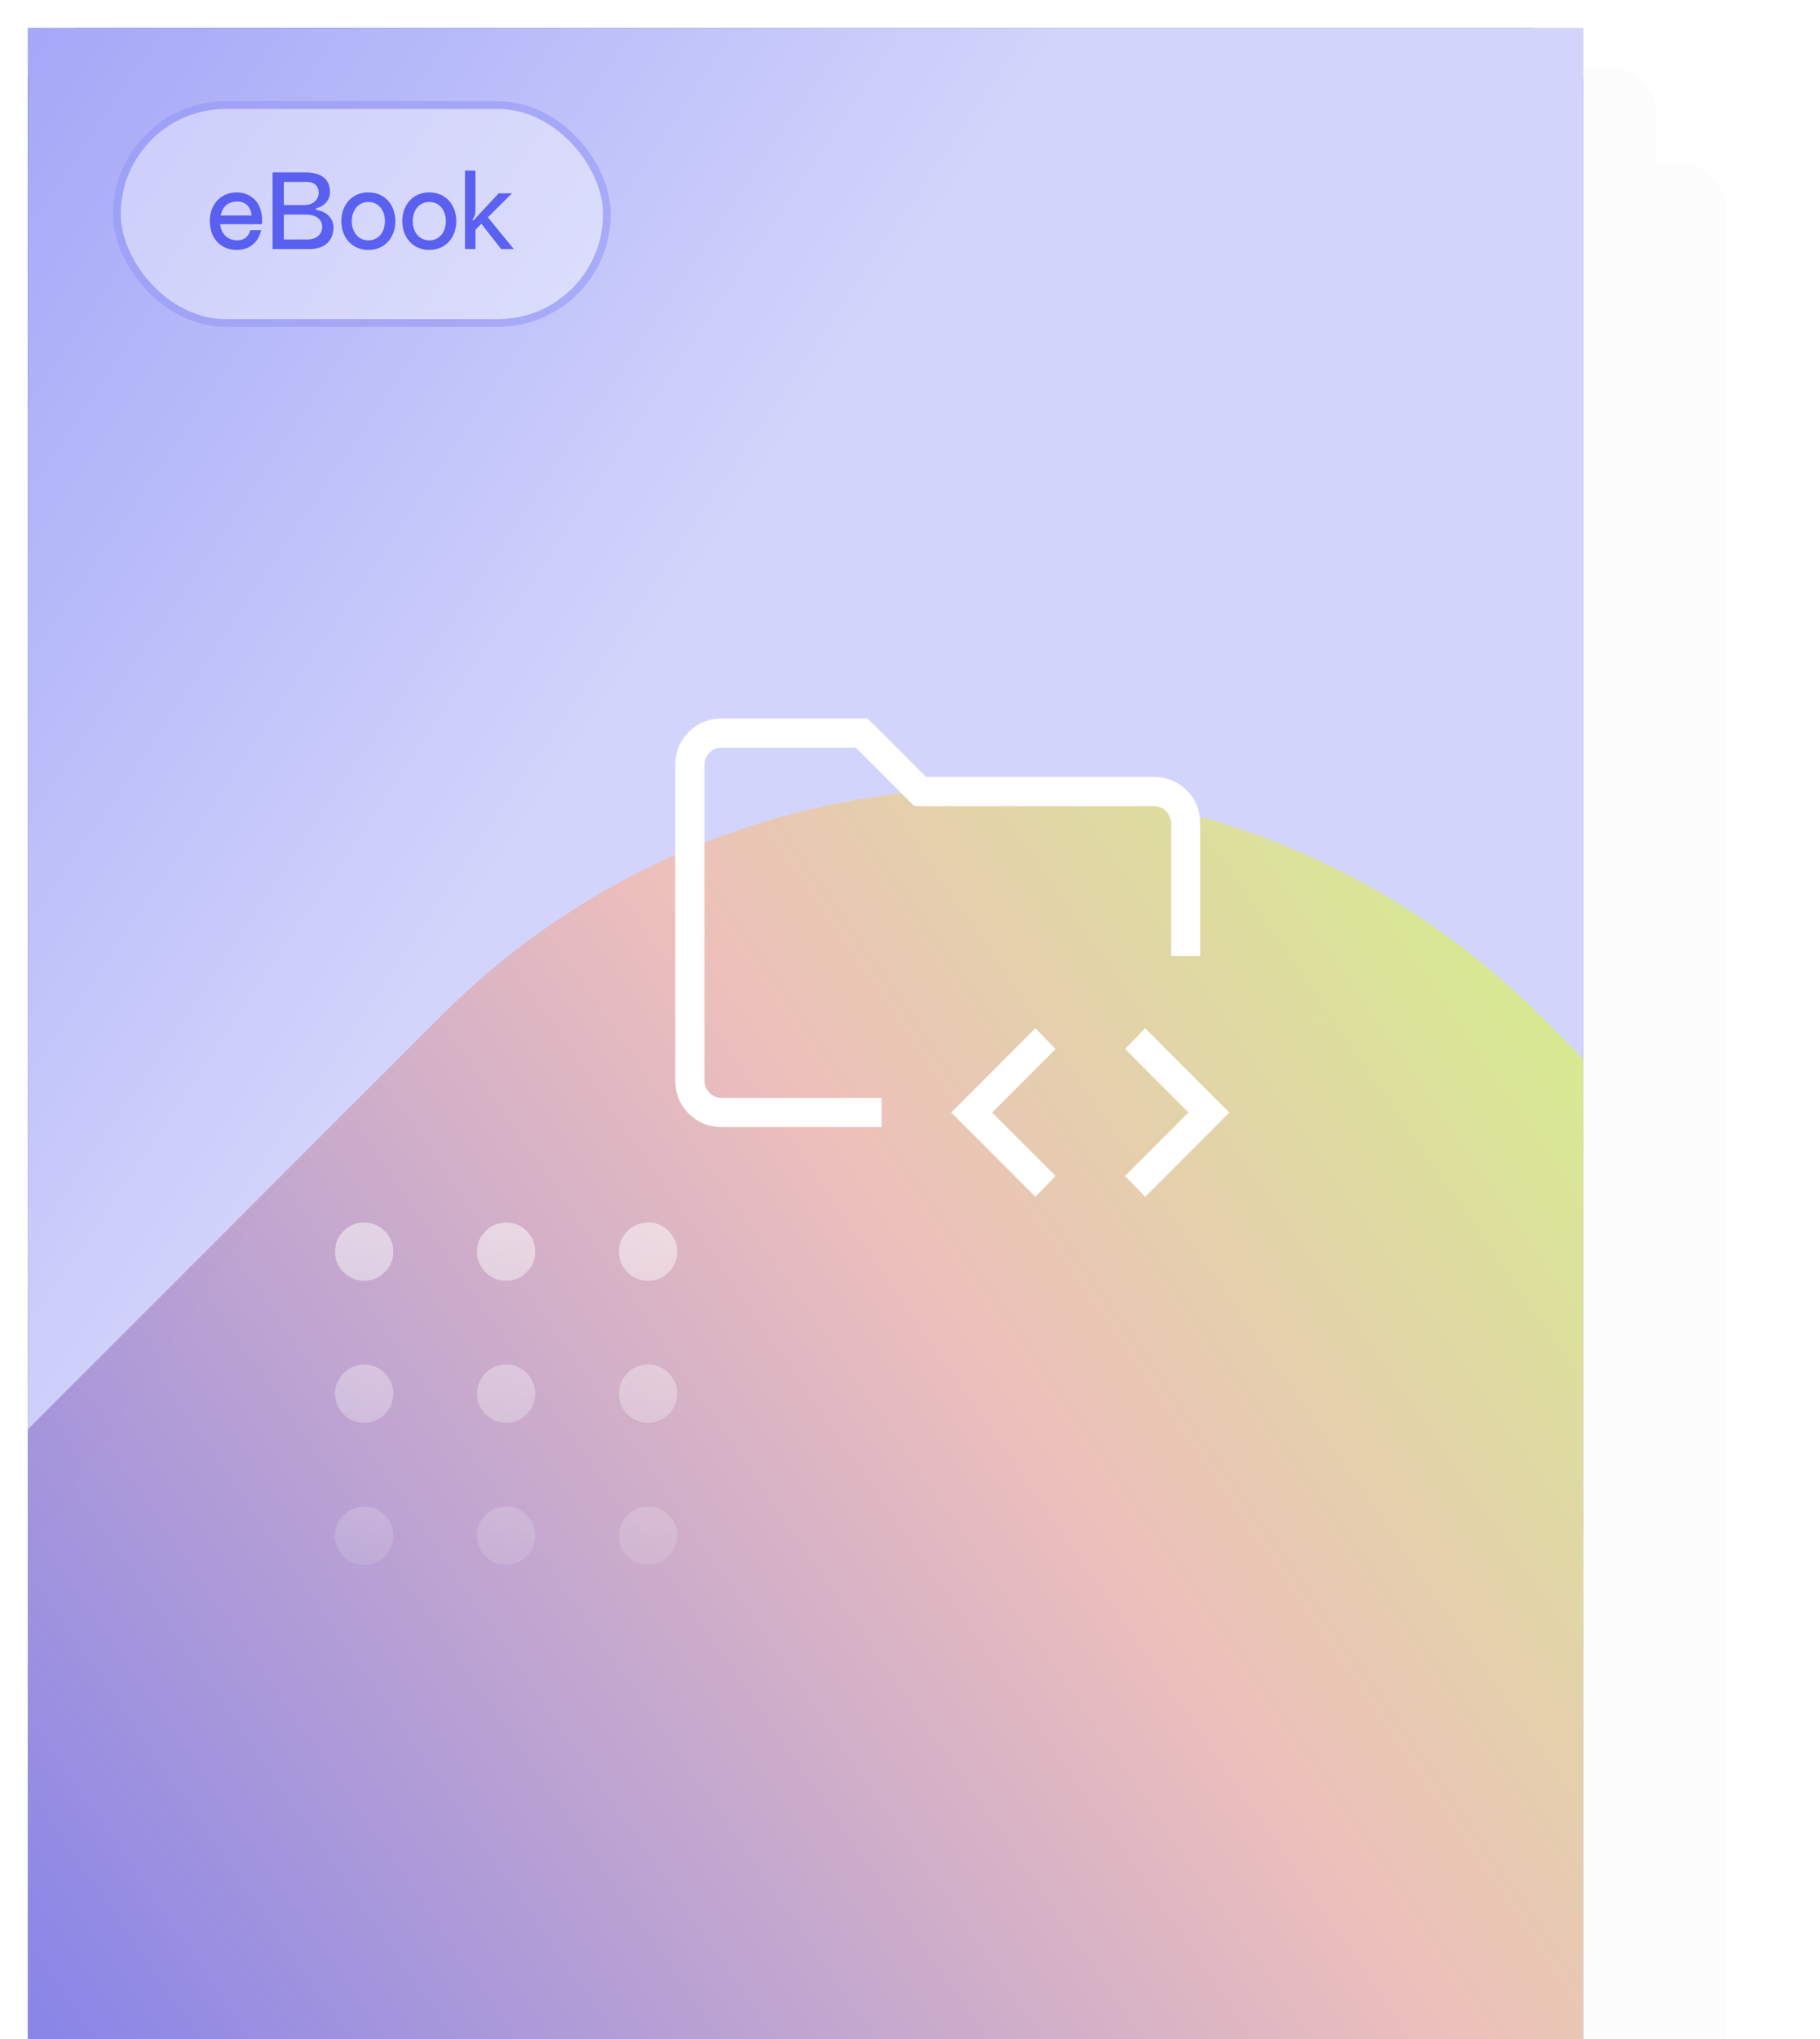
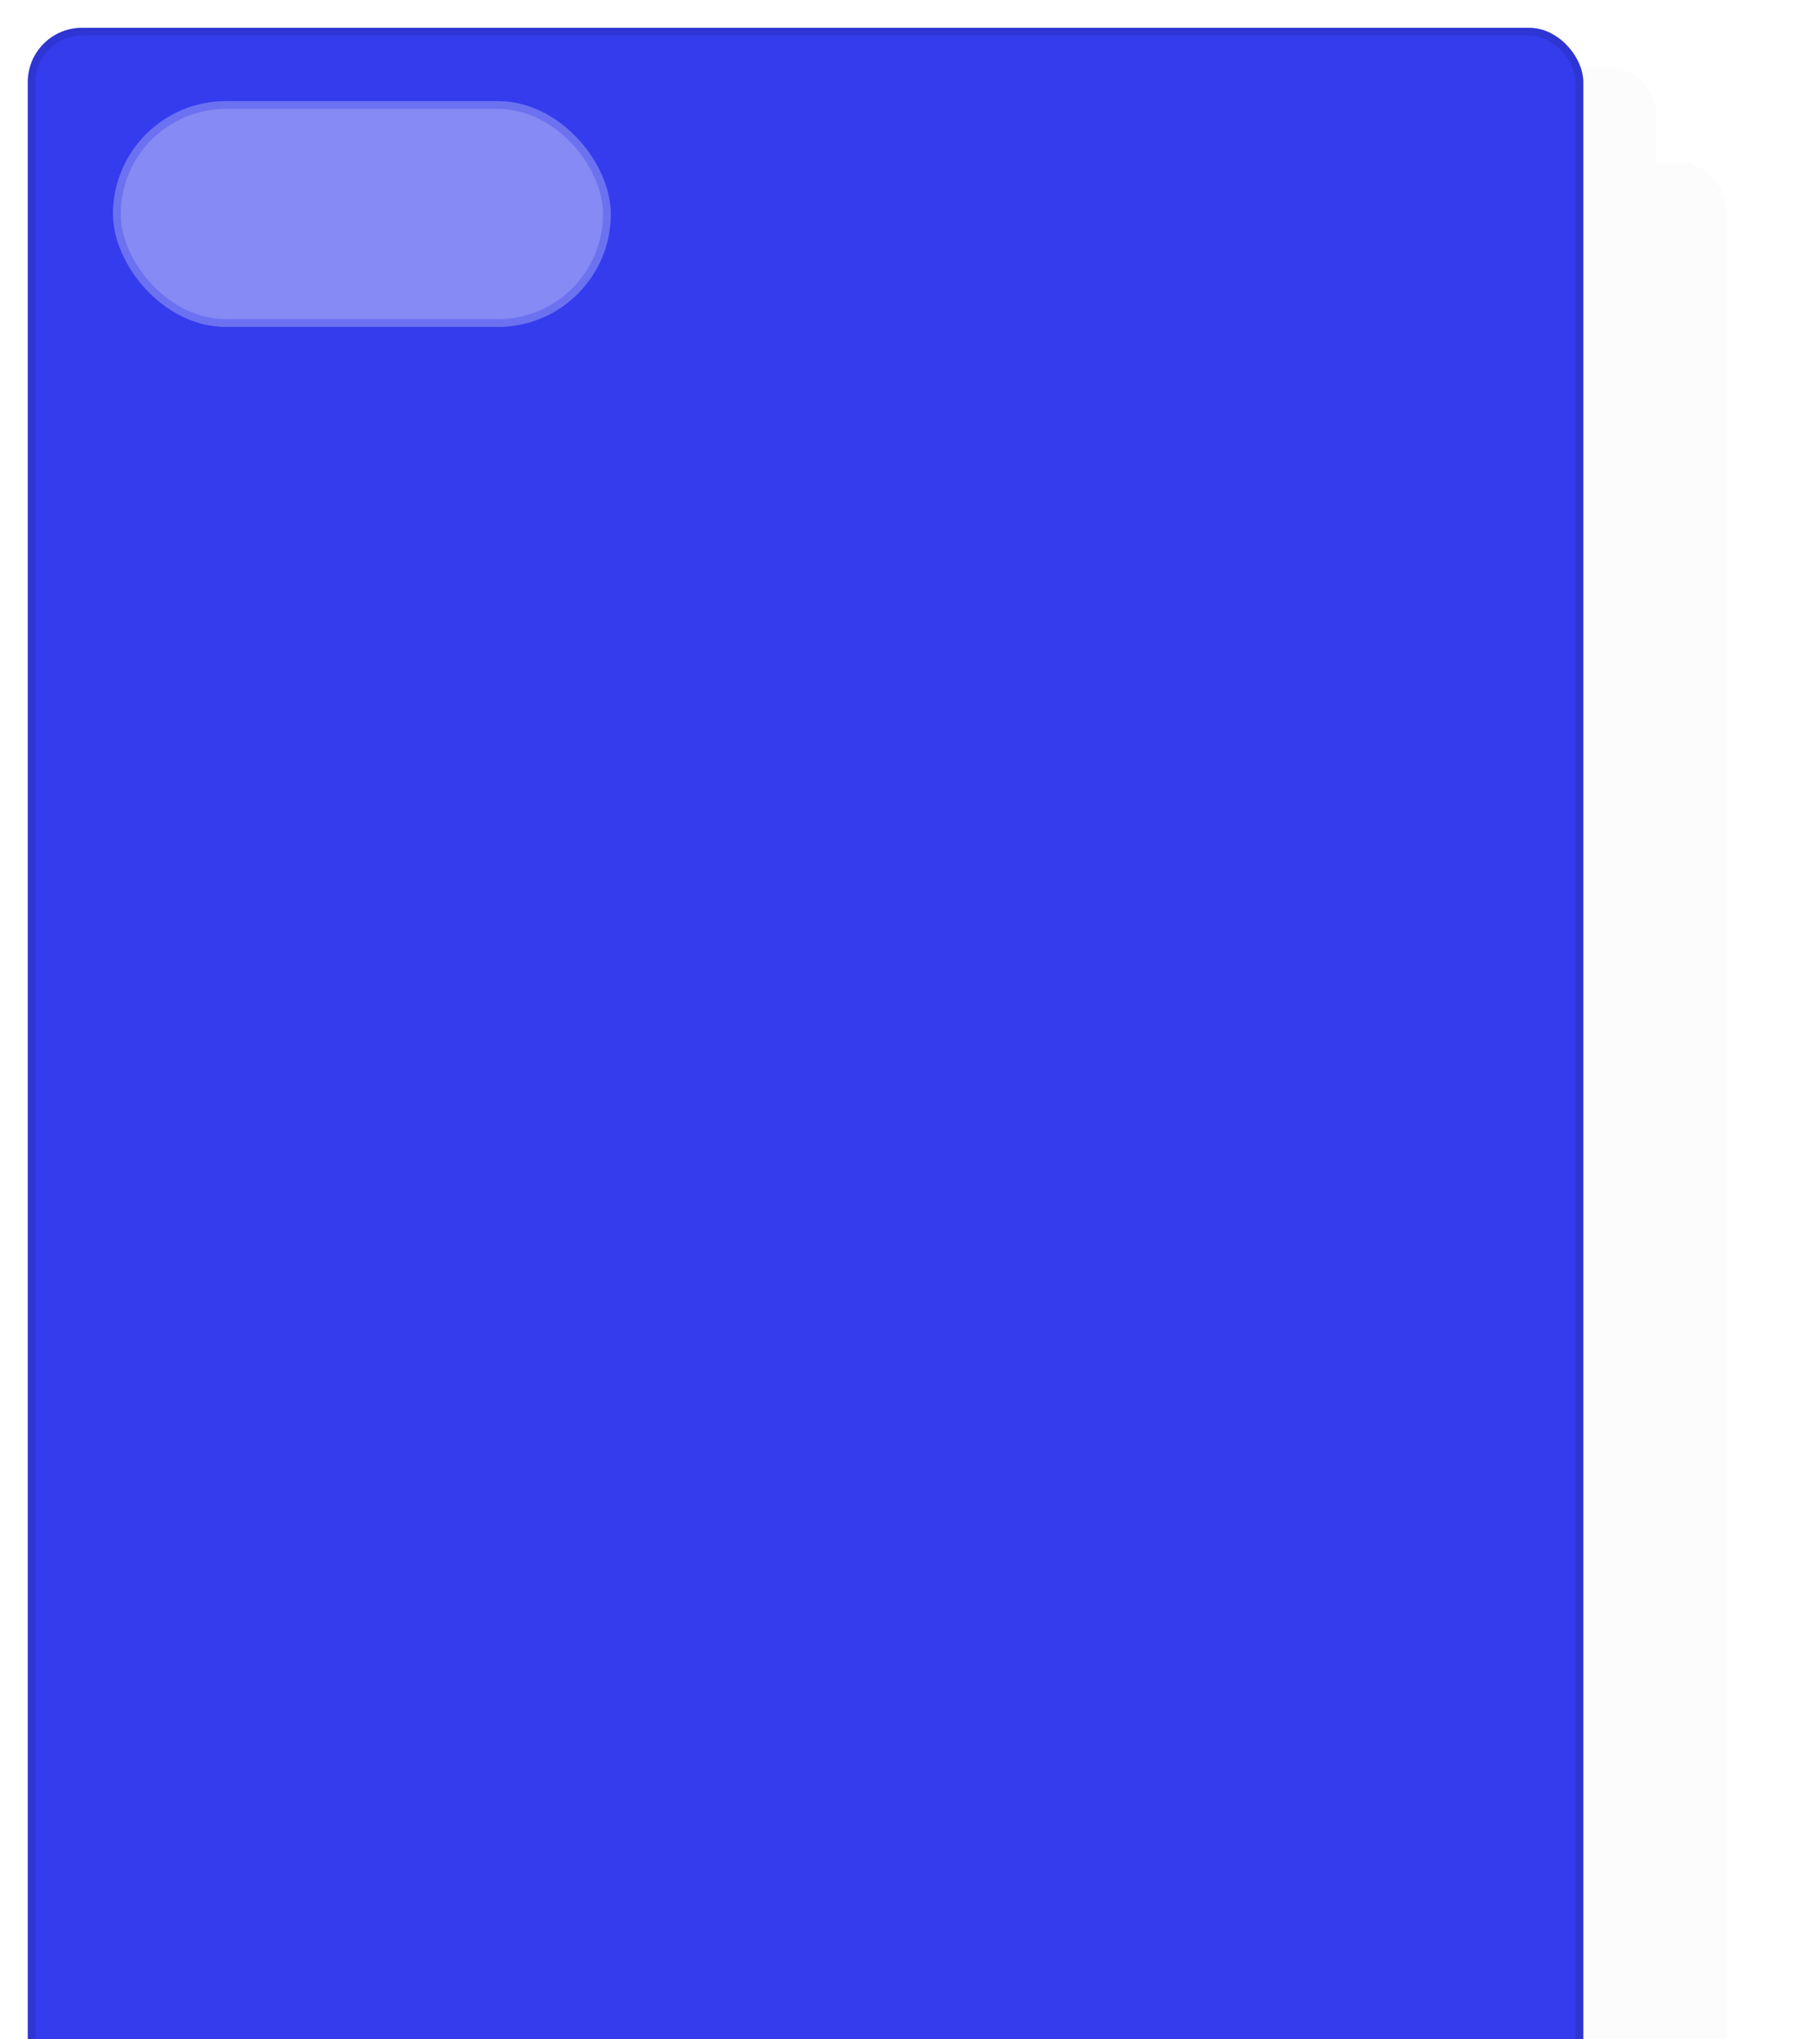
<svg xmlns="http://www.w3.org/2000/svg" width="234" height="262" viewBox="0 0 234 262" fill="none">
  <g filter="url(#filter0_d_4001_5476)">
    <rect x="56.672" y="18.091" width="162.541" height="258.334" rx="6" fill="#FCFCFC" />
  </g>
  <g filter="url(#filter1_d_4001_5476)">
    <rect x="47.807" y="5.997" width="162.541" height="270.428" rx="6" fill="#FCFCFC" />
  </g>
  <g filter="url(#filter2_d_4001_5476)">
    <rect x="1" y="1" width="200" height="294" rx="6.978" fill="#343CED" />
    <rect x="1.5" y="1.5" width="199" height="293" rx="6.478" stroke="black" stroke-opacity="0.11" />
    <g clip-path="url(#clip0_4001_5476)">
      <rect width="200" height="280" transform="translate(1 1)" fill="url(#paint0_linear_4001_5476)" />
      <g filter="url(#filter3_f_4001_5476)">
        <path d="M54.098 128.002C93.15 88.949 156.467 88.949 195.519 128.002L268.578 201.061C307.631 240.113 307.631 303.43 268.578 342.482L154.273 456.788L-60.208 242.307L54.098 128.002Z" fill="url(#paint1_linear_4001_5476)" fill-opacity="0.6" />
      </g>
      <path d="M44.251 198.495C43.222 198.495 42.34 198.128 41.607 197.395C40.874 196.662 40.508 195.781 40.508 194.751C40.508 193.722 40.874 192.84 41.607 192.107C42.34 191.374 43.222 191.008 44.251 191.008C45.281 191.008 46.162 191.374 46.895 192.107C47.628 192.84 47.995 193.722 47.995 194.751C47.995 195.781 47.628 196.662 46.895 197.395C46.162 198.128 45.281 198.495 44.251 198.495ZM62.501 198.495C61.472 198.495 60.59 198.128 59.857 197.395C59.124 196.662 58.758 195.781 58.758 194.751C58.758 193.722 59.124 192.84 59.857 192.107C60.59 191.374 61.472 191.008 62.501 191.008C63.531 191.008 64.412 191.374 65.145 192.107C65.878 192.84 66.245 193.722 66.245 194.751C66.245 195.781 65.878 196.662 65.145 197.395C64.412 198.128 63.531 198.495 62.501 198.495ZM80.751 198.495C79.722 198.495 78.84 198.128 78.107 197.395C77.374 196.662 77.008 195.781 77.008 194.751C77.008 193.722 77.374 192.84 78.107 192.107C78.84 191.374 79.722 191.008 80.751 191.008C81.781 191.008 82.662 191.374 83.395 192.107C84.128 192.84 84.495 193.722 84.495 194.751C84.495 195.781 84.128 196.662 83.395 197.395C82.662 198.128 81.781 198.495 80.751 198.495ZM44.251 180.245C43.222 180.245 42.34 179.878 41.607 179.145C40.874 178.412 40.508 177.531 40.508 176.501C40.508 175.472 40.874 174.59 41.607 173.857C42.34 173.124 43.222 172.758 44.251 172.758C45.281 172.758 46.162 173.124 46.895 173.857C47.628 174.59 47.995 175.472 47.995 176.501C47.995 177.531 47.628 178.412 46.895 179.145C46.162 179.878 45.281 180.245 44.251 180.245ZM62.501 180.245C61.472 180.245 60.59 179.878 59.857 179.145C59.124 178.412 58.758 177.531 58.758 176.501C58.758 175.472 59.124 174.59 59.857 173.857C60.59 173.124 61.472 172.758 62.501 172.758C63.531 172.758 64.412 173.124 65.145 173.857C65.878 174.59 66.245 175.472 66.245 176.501C66.245 177.531 65.878 178.412 65.145 179.145C64.412 179.878 63.531 180.245 62.501 180.245ZM80.751 180.245C79.722 180.245 78.84 179.878 78.107 179.145C77.374 178.412 77.008 177.531 77.008 176.501C77.008 175.472 77.374 174.59 78.107 173.857C78.84 173.124 79.722 172.758 80.751 172.758C81.781 172.758 82.662 173.124 83.395 173.857C84.128 174.59 84.495 175.472 84.495 176.501C84.495 177.531 84.128 178.412 83.395 179.145C82.662 179.878 81.781 180.245 80.751 180.245ZM44.251 161.995C43.222 161.995 42.34 161.628 41.607 160.895C40.874 160.162 40.508 159.281 40.508 158.251C40.508 157.222 40.874 156.34 41.607 155.607C42.34 154.874 43.222 154.508 44.251 154.508C45.281 154.508 46.162 154.874 46.895 155.607C47.628 156.34 47.995 157.222 47.995 158.251C47.995 159.281 47.628 160.162 46.895 160.895C46.162 161.628 45.281 161.995 44.251 161.995ZM62.501 161.995C61.472 161.995 60.59 161.628 59.857 160.895C59.124 160.162 58.758 159.281 58.758 158.251C58.758 157.222 59.124 156.34 59.857 155.607C60.59 154.874 61.472 154.508 62.501 154.508C63.531 154.508 64.412 154.874 65.145 155.607C65.878 156.34 66.245 157.222 66.245 158.251C66.245 159.281 65.878 160.162 65.145 160.895C64.412 161.628 63.531 161.995 62.501 161.995ZM80.751 161.995C79.722 161.995 78.84 161.628 78.107 160.895C77.374 160.162 77.008 159.281 77.008 158.251C77.008 157.222 77.374 156.34 78.107 155.607C78.84 154.874 79.722 154.508 80.751 154.508C81.781 154.508 82.662 154.874 83.395 155.607C84.128 156.34 84.495 157.222 84.495 158.251C84.495 159.281 84.128 160.162 83.395 160.895C82.662 161.628 81.781 161.995 80.751 161.995Z" fill="url(#paint2_linear_4001_5476)" fill-opacity="0.5" />
      <path d="M88 138.5V93.5V140.375V138.5ZM90.308 142.25C88.582 142.25 87.141 141.672 85.984 140.516C84.828 139.359 84.25 137.918 84.25 136.192V95.808C84.25 94.082 84.828 92.641 85.984 91.484C87.141 90.328 88.582 89.75 90.308 89.75H108.986L116.486 97.25H145.692C147.418 97.25 148.859 97.828 150.016 98.984C151.172 100.141 151.75 101.582 151.75 103.308V120.254H148V103.308C148 102.635 147.784 102.082 147.351 101.649C146.918 101.216 146.365 101 145.692 101H114.978L107.478 93.5H90.308C89.635 93.5 89.082 93.716 88.649 94.149C88.216 94.582 88 95.135 88 95.808V136.192C88 136.865 88.216 137.418 88.649 137.851C89.082 138.284 89.635 138.5 90.308 138.5H110.789V142.25H90.308ZM130.562 151.207L119.731 140.375L130.562 129.543L133.144 132.219L124.988 140.375L133.144 148.531L130.562 151.207ZM144.668 151.207L142.086 148.531L150.243 140.375L142.086 132.219L144.668 129.543L155.5 140.375L144.668 151.207Z" fill="white" />
    </g>
  </g>
  <rect x="14.529" y="13" width="64" height="29" rx="14.5" fill="white" fill-opacity="0.4" />
  <rect x="15.029" y="13.5" width="63" height="28" rx="14" stroke="#343CED" stroke-opacity="0.31" />
-   <path d="M33.697 28.318C33.697 28.514 33.683 28.654 33.655 28.808H28.307C28.405 29.956 29.189 30.88 30.491 30.88C31.457 30.88 31.933 30.404 32.185 29.578H33.571C33.277 30.908 32.297 32.112 30.463 32.112C28.209 32.112 26.977 30.446 26.977 28.416C26.977 26.26 28.377 24.72 30.435 24.72C32.031 24.72 33.697 25.77 33.697 28.318ZM28.377 27.688H32.353C32.269 26.638 31.597 25.896 30.505 25.896C29.161 25.896 28.573 26.722 28.377 27.688ZM40.752 26.722C40.669 26.736 40.627 26.778 40.627 26.862C40.627 26.932 40.669 26.974 40.752 26.988C42.139 27.226 42.88 28.206 42.88 29.2C42.88 30.824 41.844 32 39.828 32H35.041V22.144H39.184C41.228 22.144 42.432 22.942 42.432 24.706C42.432 25.588 41.775 26.484 40.752 26.722ZM36.496 23.376V26.344H39.129C40.291 26.344 40.977 25.616 40.977 24.762C40.977 24.006 40.514 23.376 39.465 23.376H36.496ZM39.562 30.768C40.724 30.768 41.425 30.068 41.425 29.144C41.425 28.262 40.711 27.576 39.395 27.576H36.496V30.768H39.562ZM47.361 24.72C49.531 24.72 50.833 26.386 50.833 28.416C50.833 30.446 49.531 32.112 47.361 32.112C45.191 32.112 43.889 30.446 43.889 28.416C43.889 26.386 45.191 24.72 47.361 24.72ZM47.361 30.88C48.705 30.88 49.489 29.774 49.489 28.416C49.489 27.058 48.705 25.952 47.361 25.952C46.017 25.952 45.233 27.058 45.233 28.416C45.233 29.774 46.017 30.88 47.361 30.88ZM55.195 24.72C57.365 24.72 58.667 26.386 58.667 28.416C58.667 30.446 57.365 32.112 55.195 32.112C53.025 32.112 51.723 30.446 51.723 28.416C51.723 26.386 53.025 24.72 55.195 24.72ZM55.195 30.88C56.539 30.88 57.323 29.774 57.323 28.416C57.323 27.058 56.539 25.952 55.195 25.952C53.851 25.952 53.067 27.058 53.067 28.416C53.067 29.774 53.851 30.88 55.195 30.88ZM66.059 32H64.435L61.887 28.752L61.131 29.508V32H59.787V21.92H61.131V27.044C61.131 27.534 61.047 27.772 60.837 28.066C60.795 28.136 60.711 28.234 60.795 28.29C60.879 28.346 60.935 28.248 60.991 28.192L64.127 24.832H65.835L62.727 27.926L66.059 32Z" fill="#343CED" fill-opacity="0.76" />
  <defs>
    <filter id="filter0_d_4001_5476" x="47.482" y="8.901" width="186.341" height="282.134" filterUnits="userSpaceOnUse" color-interpolation-filters="sRGB">
      <feFlood flood-opacity="0" result="BackgroundImageFix" />
      <feColorMatrix in="SourceAlpha" type="matrix" values="0 0 0 0 0 0 0 0 0 0 0 0 0 0 0 0 0 0 127 0" result="hardAlpha" />
      <feOffset dx="2.71" dy="2.71" />
      <feGaussianBlur stdDeviation="5.95" />
      <feComposite in2="hardAlpha" operator="out" />
      <feColorMatrix type="matrix" values="0 0 0 0 0.055 0 0 0 0 0.078 0 0 0 0 0.624 0 0 0 0.15 0" />
      <feBlend mode="normal" in2="BackgroundImageFix" result="effect1_dropShadow_4001_5476" />
      <feBlend mode="normal" in="SourceGraphic" in2="effect1_dropShadow_4001_5476" result="shape" />
    </filter>
    <filter id="filter1_d_4001_5476" x="41.834" y="0.024" width="179.741" height="287.629" filterUnits="userSpaceOnUse" color-interpolation-filters="sRGB">
      <feFlood flood-opacity="0" result="BackgroundImageFix" />
      <feColorMatrix in="SourceAlpha" type="matrix" values="0 0 0 0 0 0 0 0 0 0 0 0 0 0 0 0 0 0 127 0" result="hardAlpha" />
      <feOffset dx="2.627" dy="2.627" />
      <feGaussianBlur stdDeviation="4.3" />
      <feComposite in2="hardAlpha" operator="out" />
      <feColorMatrix type="matrix" values="0 0 0 0 0.055 0 0 0 0 0.078 0 0 0 0 0.624 0 0 0 0.15 0" />
      <feBlend mode="normal" in2="BackgroundImageFix" result="effect1_dropShadow_4001_5476" />
      <feBlend mode="normal" in="SourceGraphic" in2="effect1_dropShadow_4001_5476" result="shape" />
    </filter>
    <filter id="filter2_d_4001_5476" x="0.358" y="0.358" width="206.422" height="300.422" filterUnits="userSpaceOnUse" color-interpolation-filters="sRGB">
      <feFlood flood-opacity="0" result="BackgroundImageFix" />
      <feColorMatrix in="SourceAlpha" type="matrix" values="0 0 0 0 0 0 0 0 0 0 0 0 0 0 0 0 0 0 127 0" result="hardAlpha" />
      <feOffset dx="2.569" dy="2.569" />
      <feGaussianBlur stdDeviation="1.606" />
      <feComposite in2="hardAlpha" operator="out" />
      <feColorMatrix type="matrix" values="0 0 0 0 0.055 0 0 0 0 0.078 0 0 0 0 0.624 0 0 0 0.15 0" />
      <feBlend mode="normal" in2="BackgroundImageFix" result="effect1_dropShadow_4001_5476" />
      <feBlend mode="normal" in="SourceGraphic" in2="effect1_dropShadow_4001_5476" result="shape" />
    </filter>
    <filter id="filter3_f_4001_5476" x="-160.207" y="-1.288" width="558.074" height="558.076" filterUnits="userSpaceOnUse" color-interpolation-filters="sRGB">
      <feFlood flood-opacity="0" result="BackgroundImageFix" />
      <feBlend mode="normal" in="SourceGraphic" in2="BackgroundImageFix" result="shape" />
      <feGaussianBlur stdDeviation="50" result="effect1_foregroundBlur_4001_5476" />
    </filter>
    <linearGradient id="paint0_linear_4001_5476" x1="301.193" y1="194.14" x2="-217.413" y2="-156.162" gradientUnits="userSpaceOnUse">
      <stop offset="0.395" stop-color="#D2D4FB" />
      <stop offset="1" stop-color="#343CED" />
    </linearGradient>
    <linearGradient id="paint1_linear_4001_5476" x1="240.021" y1="179.73" x2="15.838" y2="334.6" gradientUnits="userSpaceOnUse">
      <stop stop-color="#D8FD49" />
      <stop offset="0.337" stop-color="#FFB192" />
      <stop offset="1" stop-color="#343CED" />
    </linearGradient>
    <linearGradient id="paint2_linear_4001_5476" x1="62.501" y1="154.508" x2="62.501" y2="211.782" gradientUnits="userSpaceOnUse">
      <stop stop-color="white" />
      <stop offset="1" stop-color="white" stop-opacity="0" />
    </linearGradient>
    <clipPath id="clip0_4001_5476">
-       <rect width="200" height="280" fill="white" transform="translate(1 1)" />
-     </clipPath>
+       </clipPath>
  </defs>
</svg>